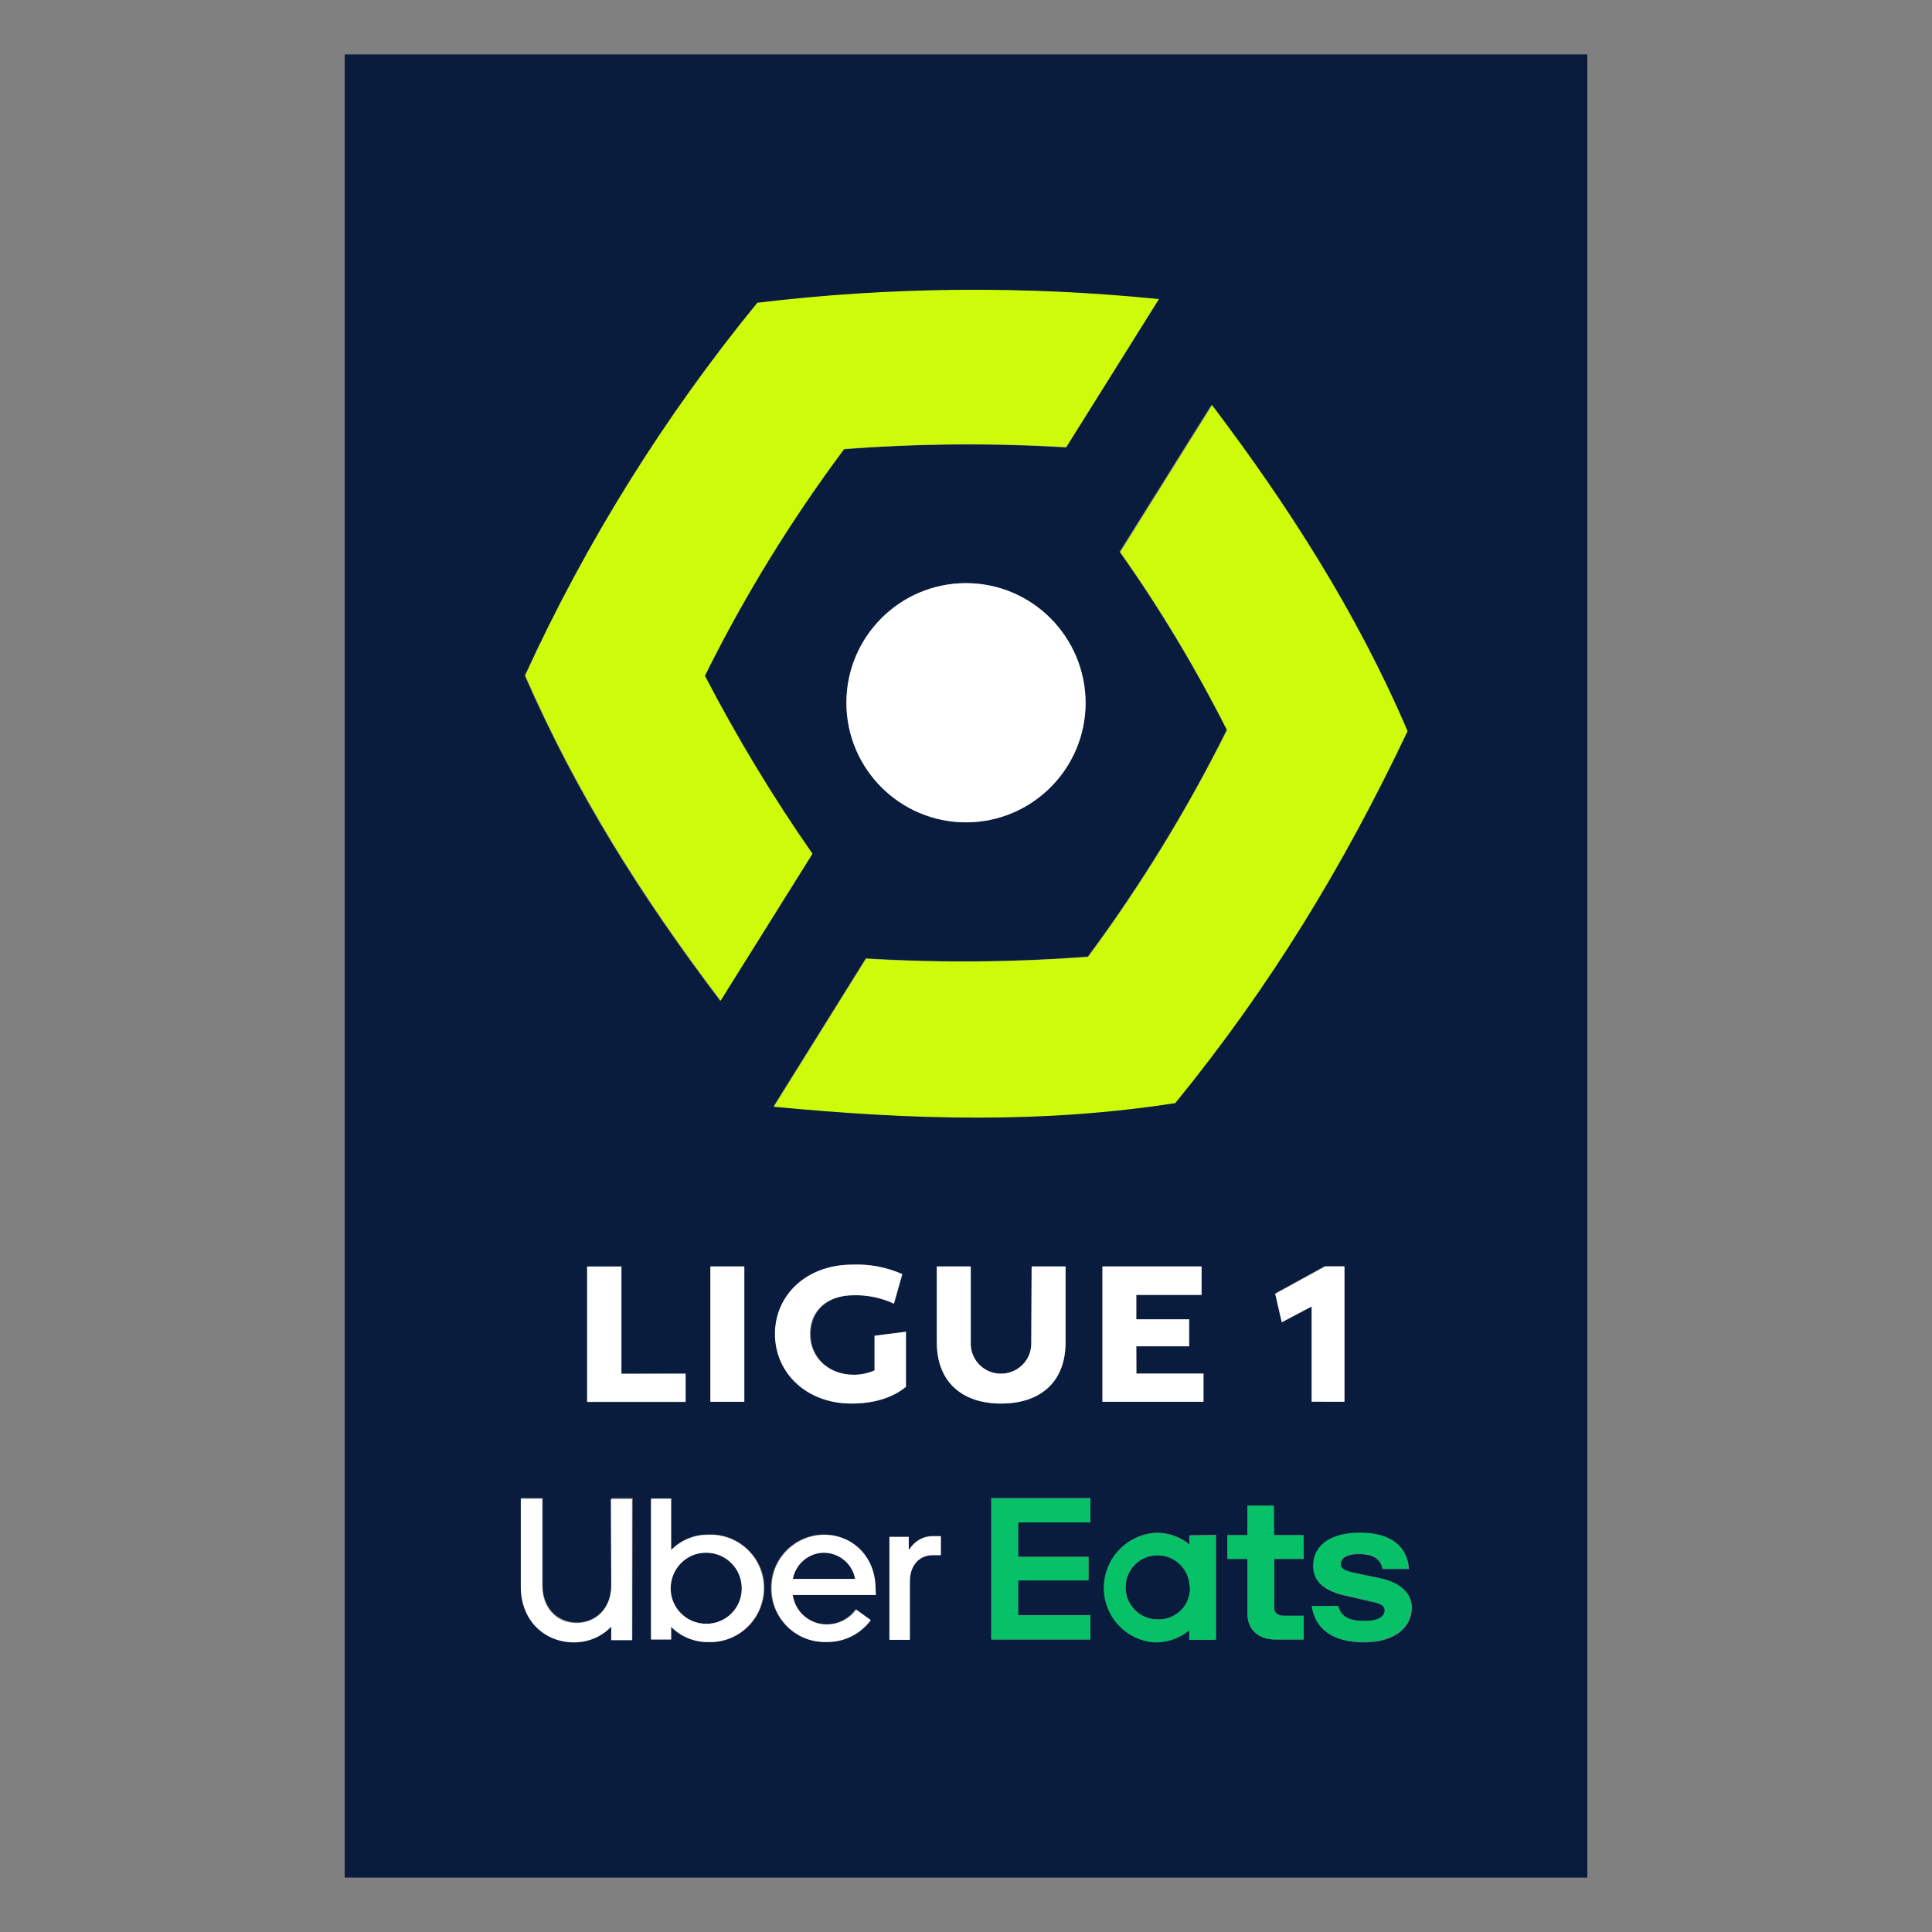
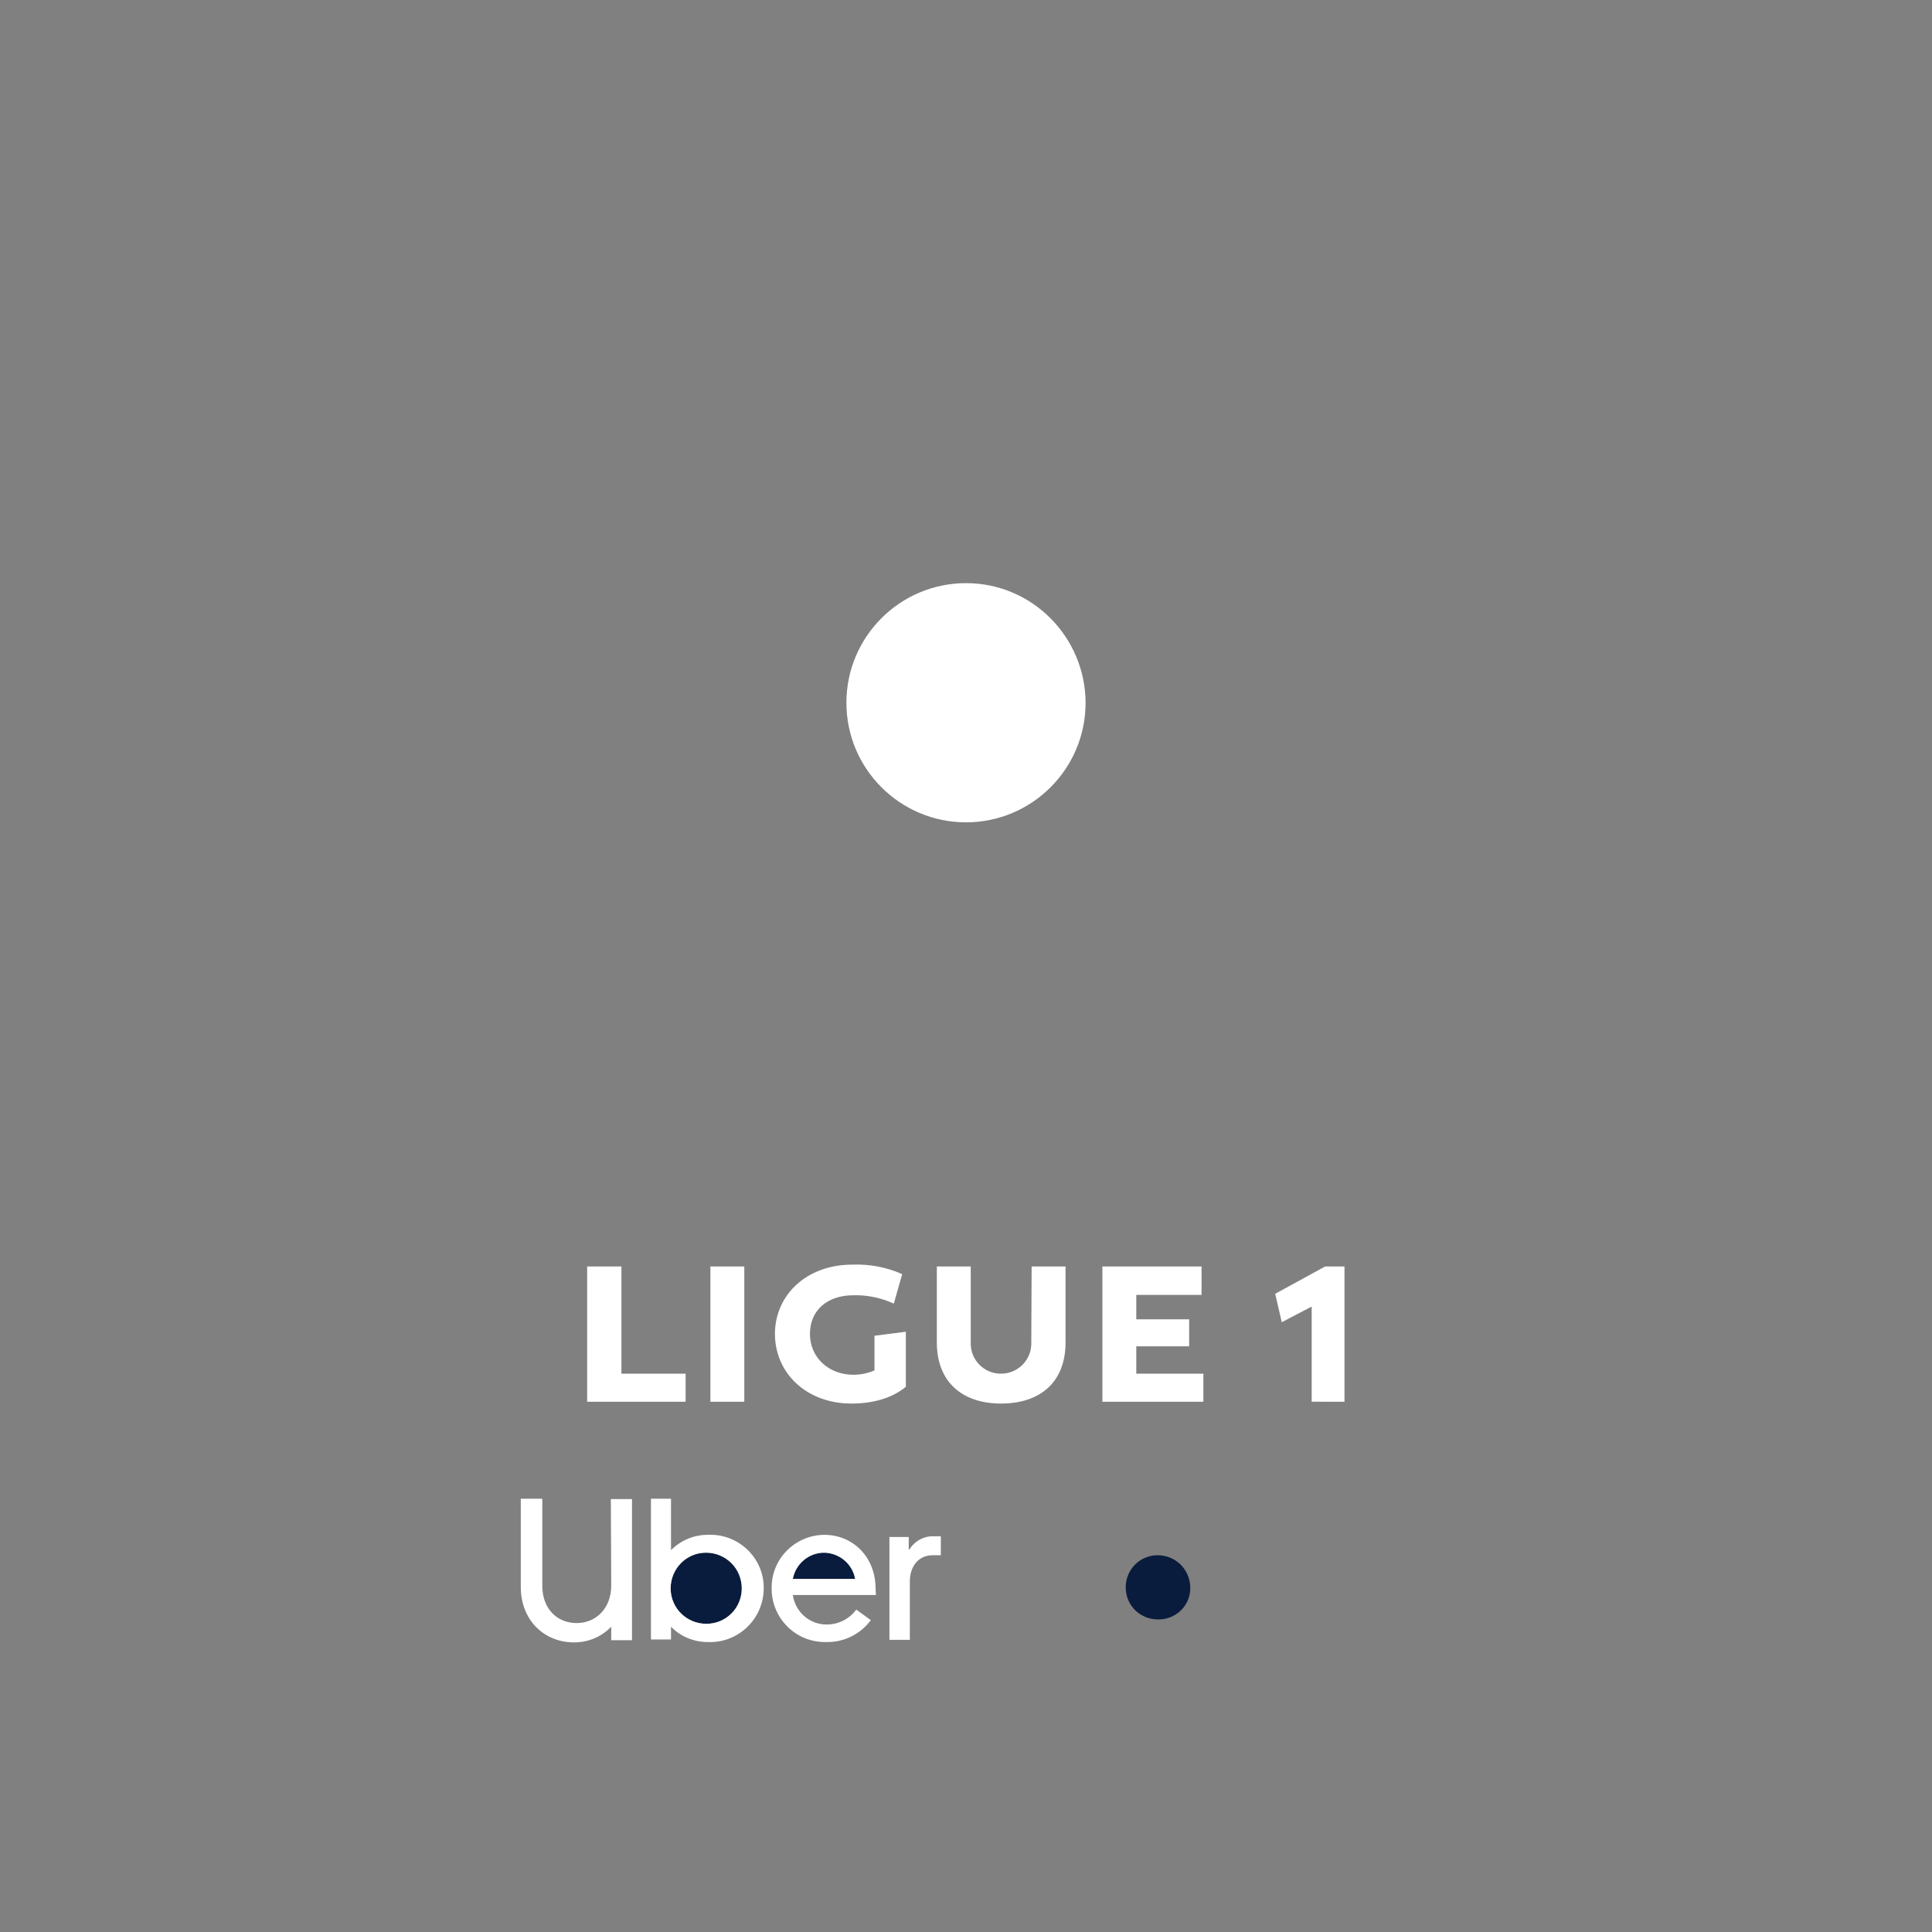
<svg xmlns="http://www.w3.org/2000/svg" version="1.0" id="Layer_1" x="0px" y="0px" width="800px" height="800px" viewBox="0 0 800 800" enable-background="new 0 0 800 800" xml:space="preserve">
  <rect x="0" y="0" width="800" height="800" fill="#808080" stroke="none" />
  <g>
    <path fill="#091C3E" d="M292.348,642.937c-8.153,0-14.646,6.644-14.646,14.797s6.643,14.646,14.796,14.646   s14.646-6.644,14.646-14.646v-0.149C307.144,649.429,300.5,642.937,292.348,642.937L292.348,642.937z M341.267,642.937   c-6.342,0-11.777,4.681-12.984,10.87h25.818C352.893,647.617,347.608,642.937,341.267,642.937z M479.117,643.993   c-7.398,0.151-13.136,6.19-12.985,13.591c0.151,7.397,6.191,13.135,13.589,12.984h0.302c7.249-0.151,12.985-6.04,12.834-13.136   v-0.454C492.555,649.58,486.515,643.843,479.117,643.993L479.117,643.993z" />
-     <path fill="#091C3E" d="M564.877,680.08c-13.588,0-20.231-6.04-21.592-14.949h10.873c1.357,4.833,4.98,6.191,11.323,6.191   c4.832,0,8.002-1.661,8.002-4.378c0-1.662-1.209-2.868-5.284-3.625l-10.418-2.415c-9.513-1.963-13.893-6.04-13.893-12.381   c0-9.059,8.004-13.74,19.328-13.74c13.136,0,19.628,5.888,20.232,14.948h-10.872c-1.057-4.831-4.831-6.191-9.965-6.191   c-4.68,0-7.397,1.512-7.397,4.228c0,1.964,1.812,3.021,7.096,3.927l9.36,1.963c8.758,1.963,12.984,6.341,12.984,12.229   C584.505,674.04,577.409,680.08,564.877,680.08L564.877,680.08z M539.813,645.504h-12.23v20.231c0,2.265,1.661,3.321,4.078,3.321   h8.152v9.814h-11.778c-7.397,0-11.473-4.528-11.473-10.418v-22.949h-8.306v-9.813h8.306v-12.23h10.87v12.23h12.229L539.813,645.504   z M503.577,678.871h-11.022v-3.926c-3.926,3.172-8.758,4.984-13.739,4.984h-0.905c-11.324-1.059-20.233-10.269-20.686-21.592   c-0.604-12.532,9.21-23.101,21.742-23.705c4.981,0,9.965,1.812,13.739,4.983v-3.926l10.871-0.151V678.871L503.577,678.871z    M456.47,524.413h41.068v11.776h-27.027v10.116h21.893v11.022h-21.893l0.15,11.324h27.782v11.775H456.62v-56.015H456.47   L456.47,524.413z M451.486,630.404h-29.895v14.193h29.141v9.664h-29.141v14.494h29.895v10.115h-41.068v-58.582h41.068V630.404   L451.486,630.404z M387.921,555.819v-31.406h14.043v32.463c0.302,6.492,5.435,11.625,11.927,11.928   c6.946,0.302,12.834-4.983,13.136-11.928l0.152-32.463h14.041v31.406c0,16.607-10.72,25.364-26.573,25.364   C398.642,581.184,387.921,572.578,387.921,555.819z M389.582,643.843h-3.473c-5.436,0-9.361,4.229-9.361,10.872v24.156h-8.455   v-42.577h8.002v5.133h0.303c2.113-3.474,5.888-5.585,9.966-5.435h3.019V643.843z M342.021,672.53   c4.831,0.15,9.512-2.265,12.229-6.191l6.04,4.38c-4.228,5.889-11.173,9.211-18.42,9.06h-0.906   c-12.079-0.151-21.893-10.117-21.742-22.346c0-12.079,9.663-21.894,21.742-22.045c12.229,0,21.289,9.513,21.289,22.196v2.565   h-34.274C329.037,667.246,335.076,672.379,342.021,672.53L342.021,672.53z M293.102,679.93c-5.737,0-11.173-2.266-15.098-6.342   v5.283h-8.305V620.44h8.305v21.289c3.925-4.077,9.36-6.342,15.098-6.342h2.266c12.23,0.604,21.742,11.021,21.138,23.251   C315.75,671.172,305.332,680.532,293.102,679.93L293.102,679.93z M261.849,678.871h-8.606v-5.585   c-4.076,4.227-9.664,6.492-15.4,6.492c-12.532,0-22.044-9.06-22.044-22.951v-36.538h8.908v36.086   c0,9.36,6.189,15.399,14.191,15.399c8.003,0,14.345-6.189,14.345-15.551v-35.935h8.757L261.849,678.871L261.849,678.871z    M283.893,568.804v11.775h-40.767v-56.015h14.192v44.391L283.893,568.804L283.893,568.804z M308.201,524.413v56.015h-14.042   v-56.015H308.201z M313.485,125.508c55.11-6.644,110.976-7.096,166.235-1.51l-38.351,61.301c-30.65-1.813-61.301-1.661-91.95,0.754   c-22.044,29.443-41.37,60.848-57.677,93.914c13.287,25.517,28.083,50.127,44.541,73.681l-38.049,60.848   c-32.915-43.484-59.639-85.911-80.929-134.68C242.673,224.404,274.984,172.615,313.485,125.508L313.485,125.508z M350.477,290.988   c0-27.329,22.195-49.523,49.523-49.523c27.329,0.15,49.524,22.194,49.524,49.523c0,27.328-22.195,49.523-49.524,49.523   C372.672,340.512,350.477,318.316,350.477,290.988z M353.497,569.256c3.019,0.151,6.039-0.452,8.757-1.813v-14.342l12.984-1.662   v22.799c-2.868,2.415-9.814,6.945-22.497,6.945c-18.722,0-31.707-12.835-31.707-28.839c0-16.005,12.834-28.687,32.01-28.687   c7.097-0.303,14.192,1.058,20.685,3.925l-3.473,12.23c-5.284-2.566-11.021-3.774-16.759-3.474   c-10.569,0-17.816,6.191-17.816,16.156C335.681,562.463,343.531,569.256,353.497,569.256L353.497,569.256z M530.754,547.515   l-2.719-11.929l20.536-11.325h8.001v56.018h-13.438V540.72L530.754,547.515L530.754,547.515z M582.693,302.614   c-26.875,56.62-57.072,105.992-96.179,154.006c-54.505,8.305-107.652,7.096-166.235,1.511l38.2-61.302   c30.649,1.813,61.3,1.662,91.95-0.754c21.894-29.594,41.219-60.999,57.526-93.913c-12.985-25.669-27.782-50.279-44.391-73.682   l38.048-60.847C533.17,209.305,561.856,253.695,582.693,302.614z M142.72,22.535v754.93H657.28V22.535H142.72z" />
-     <path fill="#06C167" d="M571.521,653.506l-9.361-1.962c-5.283-1.059-7.096-1.964-7.096-3.927c0-2.717,2.718-4.227,7.397-4.227   c5.134,0,9.06,1.358,9.965,6.189h10.872c-0.604-9.059-7.097-14.947-20.233-14.947c-11.323,0-19.325,4.681-19.325,13.739   c0,6.343,4.379,10.418,13.891,12.382l10.418,2.414c4.075,0.757,5.284,1.963,5.284,3.626c0,2.716-3.019,4.378-8.002,4.378   c-6.342,0-9.814-1.358-11.323-6.19h-10.872c1.359,9.059,8.003,14.948,21.591,14.948c12.532,0,19.628-6.041,19.628-14.345   C584.505,659.847,580.278,655.469,571.521,653.506L571.521,653.506z M492.706,657.281v0.151c0.15,7.246-5.586,13.136-12.834,13.136   h-0.302c-7.398,0.15-13.438-5.738-13.589-12.984c-0.15-7.4,5.737-13.439,12.985-13.591c7.397-0.15,13.437,5.738,13.588,12.985   L492.706,657.281L492.706,657.281z M492.555,639.766c-3.774-3.321-8.758-4.982-13.739-4.982   c-12.532,0.604-22.195,11.174-21.742,23.706c0.452,11.322,9.361,20.684,20.686,21.591h0.905c4.981,0,9.965-1.813,13.739-4.983   v3.926h10.872v-43.181l-10.872,0.15L492.555,639.766L492.555,639.766z M410.568,678.871h40.918v-9.965h-29.895v-14.494h29.141   v-9.663h-29.141v-14.345h29.895v-9.964h-40.918V678.871z M527.433,623.46h-10.87v12.23h-8.306v9.813h8.306v22.949   c0,5.738,4.075,10.418,11.473,10.418h11.778v-9.814h-8.152c-2.567,0-4.078-1.057-4.078-3.321v-20.231h12.23v-9.813h-12.23   L527.433,623.46z" />
    <path fill="#FFFFFF" d="M294.159,524.413h14.042v56.015h-14.042V524.413z M243.126,524.413v56.015h40.767v-11.624h-26.574v-44.391   H243.126z M556.725,580.428v-56.015h-8.004l-20.686,11.323l2.719,11.778l12.381-6.493v39.406H556.725L556.725,580.428z    M353.345,536.34c5.738-0.15,11.627,1.058,16.761,3.474l3.472-12.23c-6.492-2.867-13.588-4.228-20.685-3.925   c-19.024,0-32.009,12.682-32.009,28.687c0,16.004,12.834,28.839,31.707,28.839c12.683,0,19.628-4.53,22.497-6.945v-22.799   l-12.985,1.662v14.342c-2.718,1.208-5.737,1.813-8.758,1.813c-9.965,0-17.967-6.945-17.967-16.911   C335.378,542.38,342.777,536.34,353.345,536.34L353.345,536.34z M498.292,568.804h-27.781v-11.325h21.893v-11.173h-21.893v-10.116   h27.027v-11.776H456.47v56.015h41.822V568.804z M441.22,555.818v-31.405h-14.041l-0.151,32.463   c-0.303,6.944-6.19,12.229-13.137,11.928c-6.492-0.304-11.625-5.436-11.927-11.928v-32.463h-14.043v31.405   c0,16.608,10.721,25.365,26.574,25.365C430.5,581.184,441.22,572.578,441.22,555.818z M307.144,657.733   c0,8.153-6.492,14.646-14.646,14.646s-14.796-6.492-14.796-14.646s6.492-14.797,14.646-14.797   C300.5,642.937,307.144,649.429,307.144,657.733z M295.216,635.539h-2.265c-5.587,0-11.022,2.264-15.099,6.341v-21.288h-8.304   v58.279h8.304v-5.283c3.926,4.076,9.512,6.342,15.099,6.342c12.229,0.603,22.647-8.909,23.252-21.14   C316.959,646.561,307.445,636.143,295.216,635.539L295.216,635.539z M253.091,656.525c0,9.361-6.19,15.552-14.344,15.552   s-14.192-6.04-14.192-15.401v-36.084h-8.908v36.537c0,13.74,9.663,22.951,22.044,22.951c5.888,0,11.324-2.266,15.4-6.492v5.585   h8.606v-58.431h-8.757L253.091,656.525L253.091,656.525z M328.282,653.807c1.207-6.341,6.643-10.87,12.984-10.87   c6.342,0.151,11.777,4.681,12.834,10.87H328.282z M362.556,657.733c0-12.682-9.059-22.194-21.289-22.194   c-12.079,0.151-21.894,9.965-21.742,22.045c-0.151,12.077,9.513,22.194,21.742,22.346h0.906c7.247,0.15,14.041-3.172,18.42-9.061   l-6.04-4.379c-2.868,3.927-7.397,6.19-12.229,6.19c-7.097,0-12.985-5.133-14.042-12.23h34.424L362.556,657.733L362.556,657.733z    M376.598,641.579h-0.303v-5.135h-8.002v42.578h8.455v-24.158c0-6.642,3.926-10.871,9.361-10.871h3.473v-7.851h-3.019   C382.637,635.992,378.711,638.104,376.598,641.579z" />
-     <path fill="#CDFB0A" d="M336.436,353.496c-16.458-23.554-31.255-48.164-44.541-73.681c16.307-32.915,35.632-64.319,57.676-93.913   c30.65-2.265,61.301-2.566,91.951-0.755l38.351-61.3c-55.261-5.588-110.976-5.135-166.235,1.509   c-38.502,47.108-70.813,98.896-96.179,154.308c21.289,48.618,48.014,91.195,80.929,134.681L336.436,353.496L336.436,353.496z    M508.106,302.313c-16.458,32.915-35.632,64.319-57.525,93.913c-30.651,2.266-61.301,2.567-91.951,0.755l-38.199,61.301   c58.583,5.586,111.729,6.945,166.235-1.51c39.106-48.014,69.303-97.387,96.179-154.006c-20.837-48.769-49.372-93.31-80.929-134.981   l-38.048,60.847C480.324,251.883,495.121,276.645,508.106,302.313z" />
    <path fill="#FFFFFF" d="M400,340.512c27.329,0,49.524-22.195,49.524-49.523c-0.151-27.329-22.195-49.523-49.524-49.523   c-27.328,0-49.523,22.194-49.523,49.523C350.477,318.316,372.672,340.512,400,340.512z" />
  </g>
</svg>